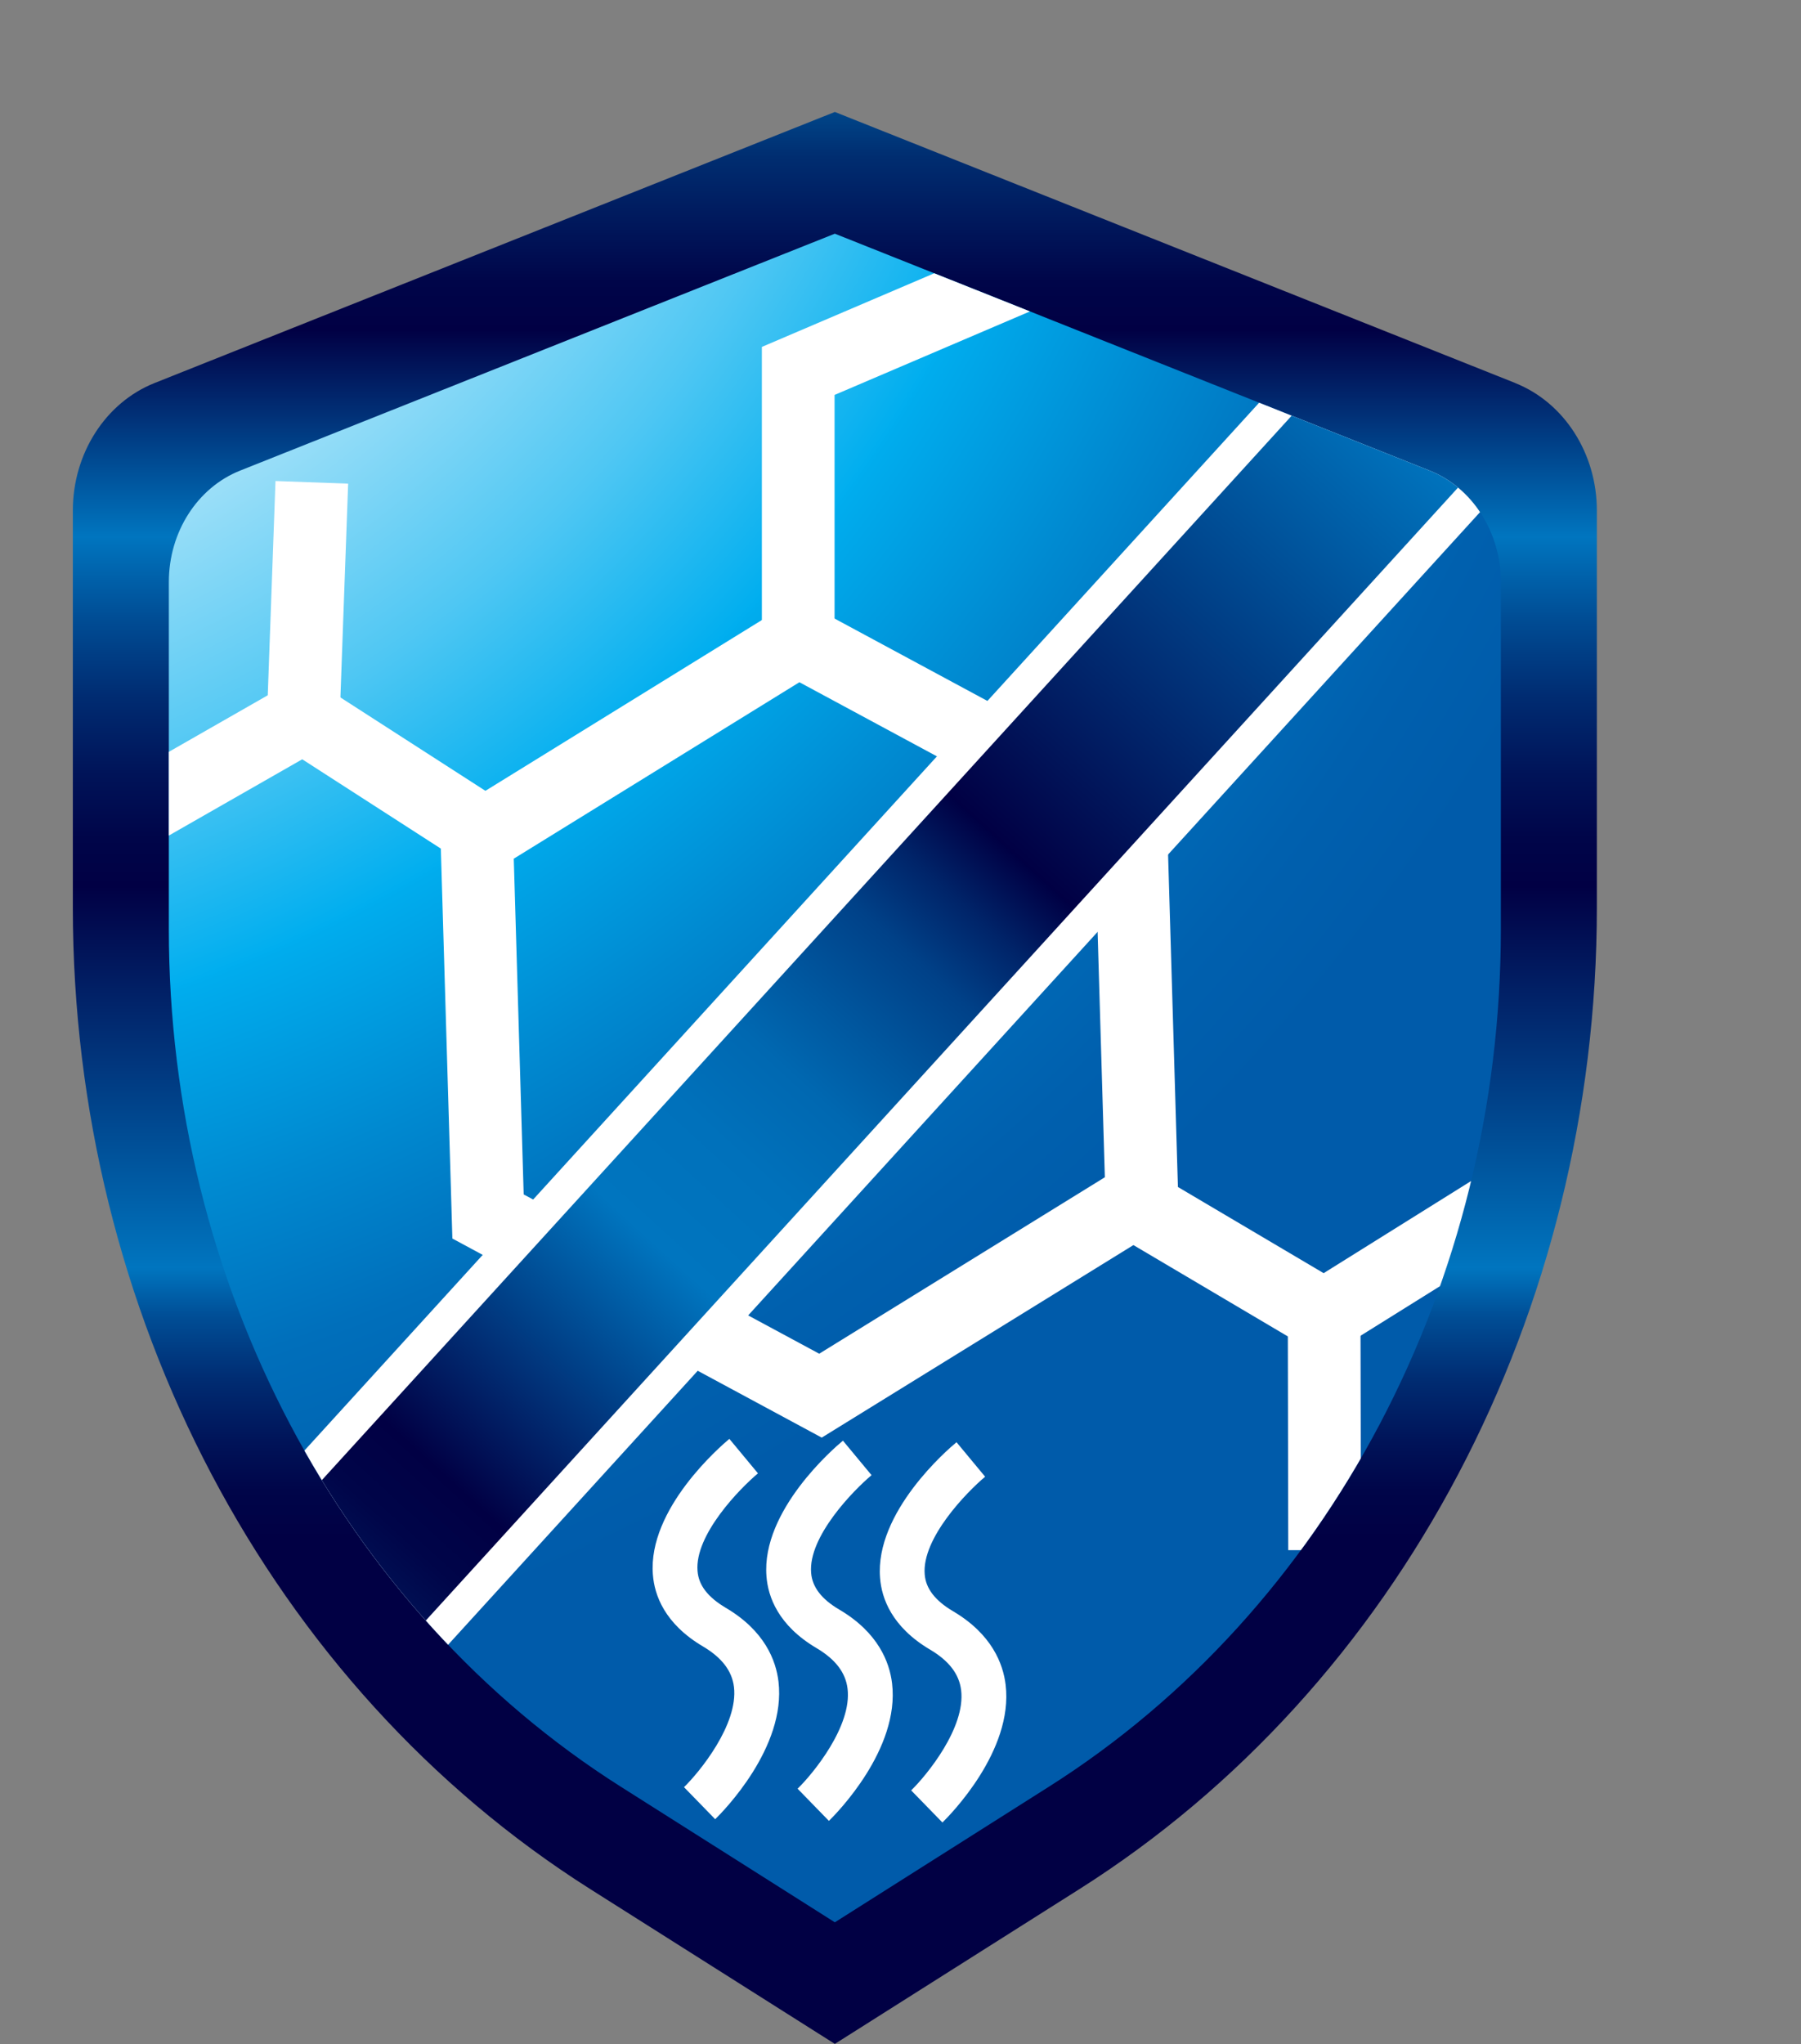
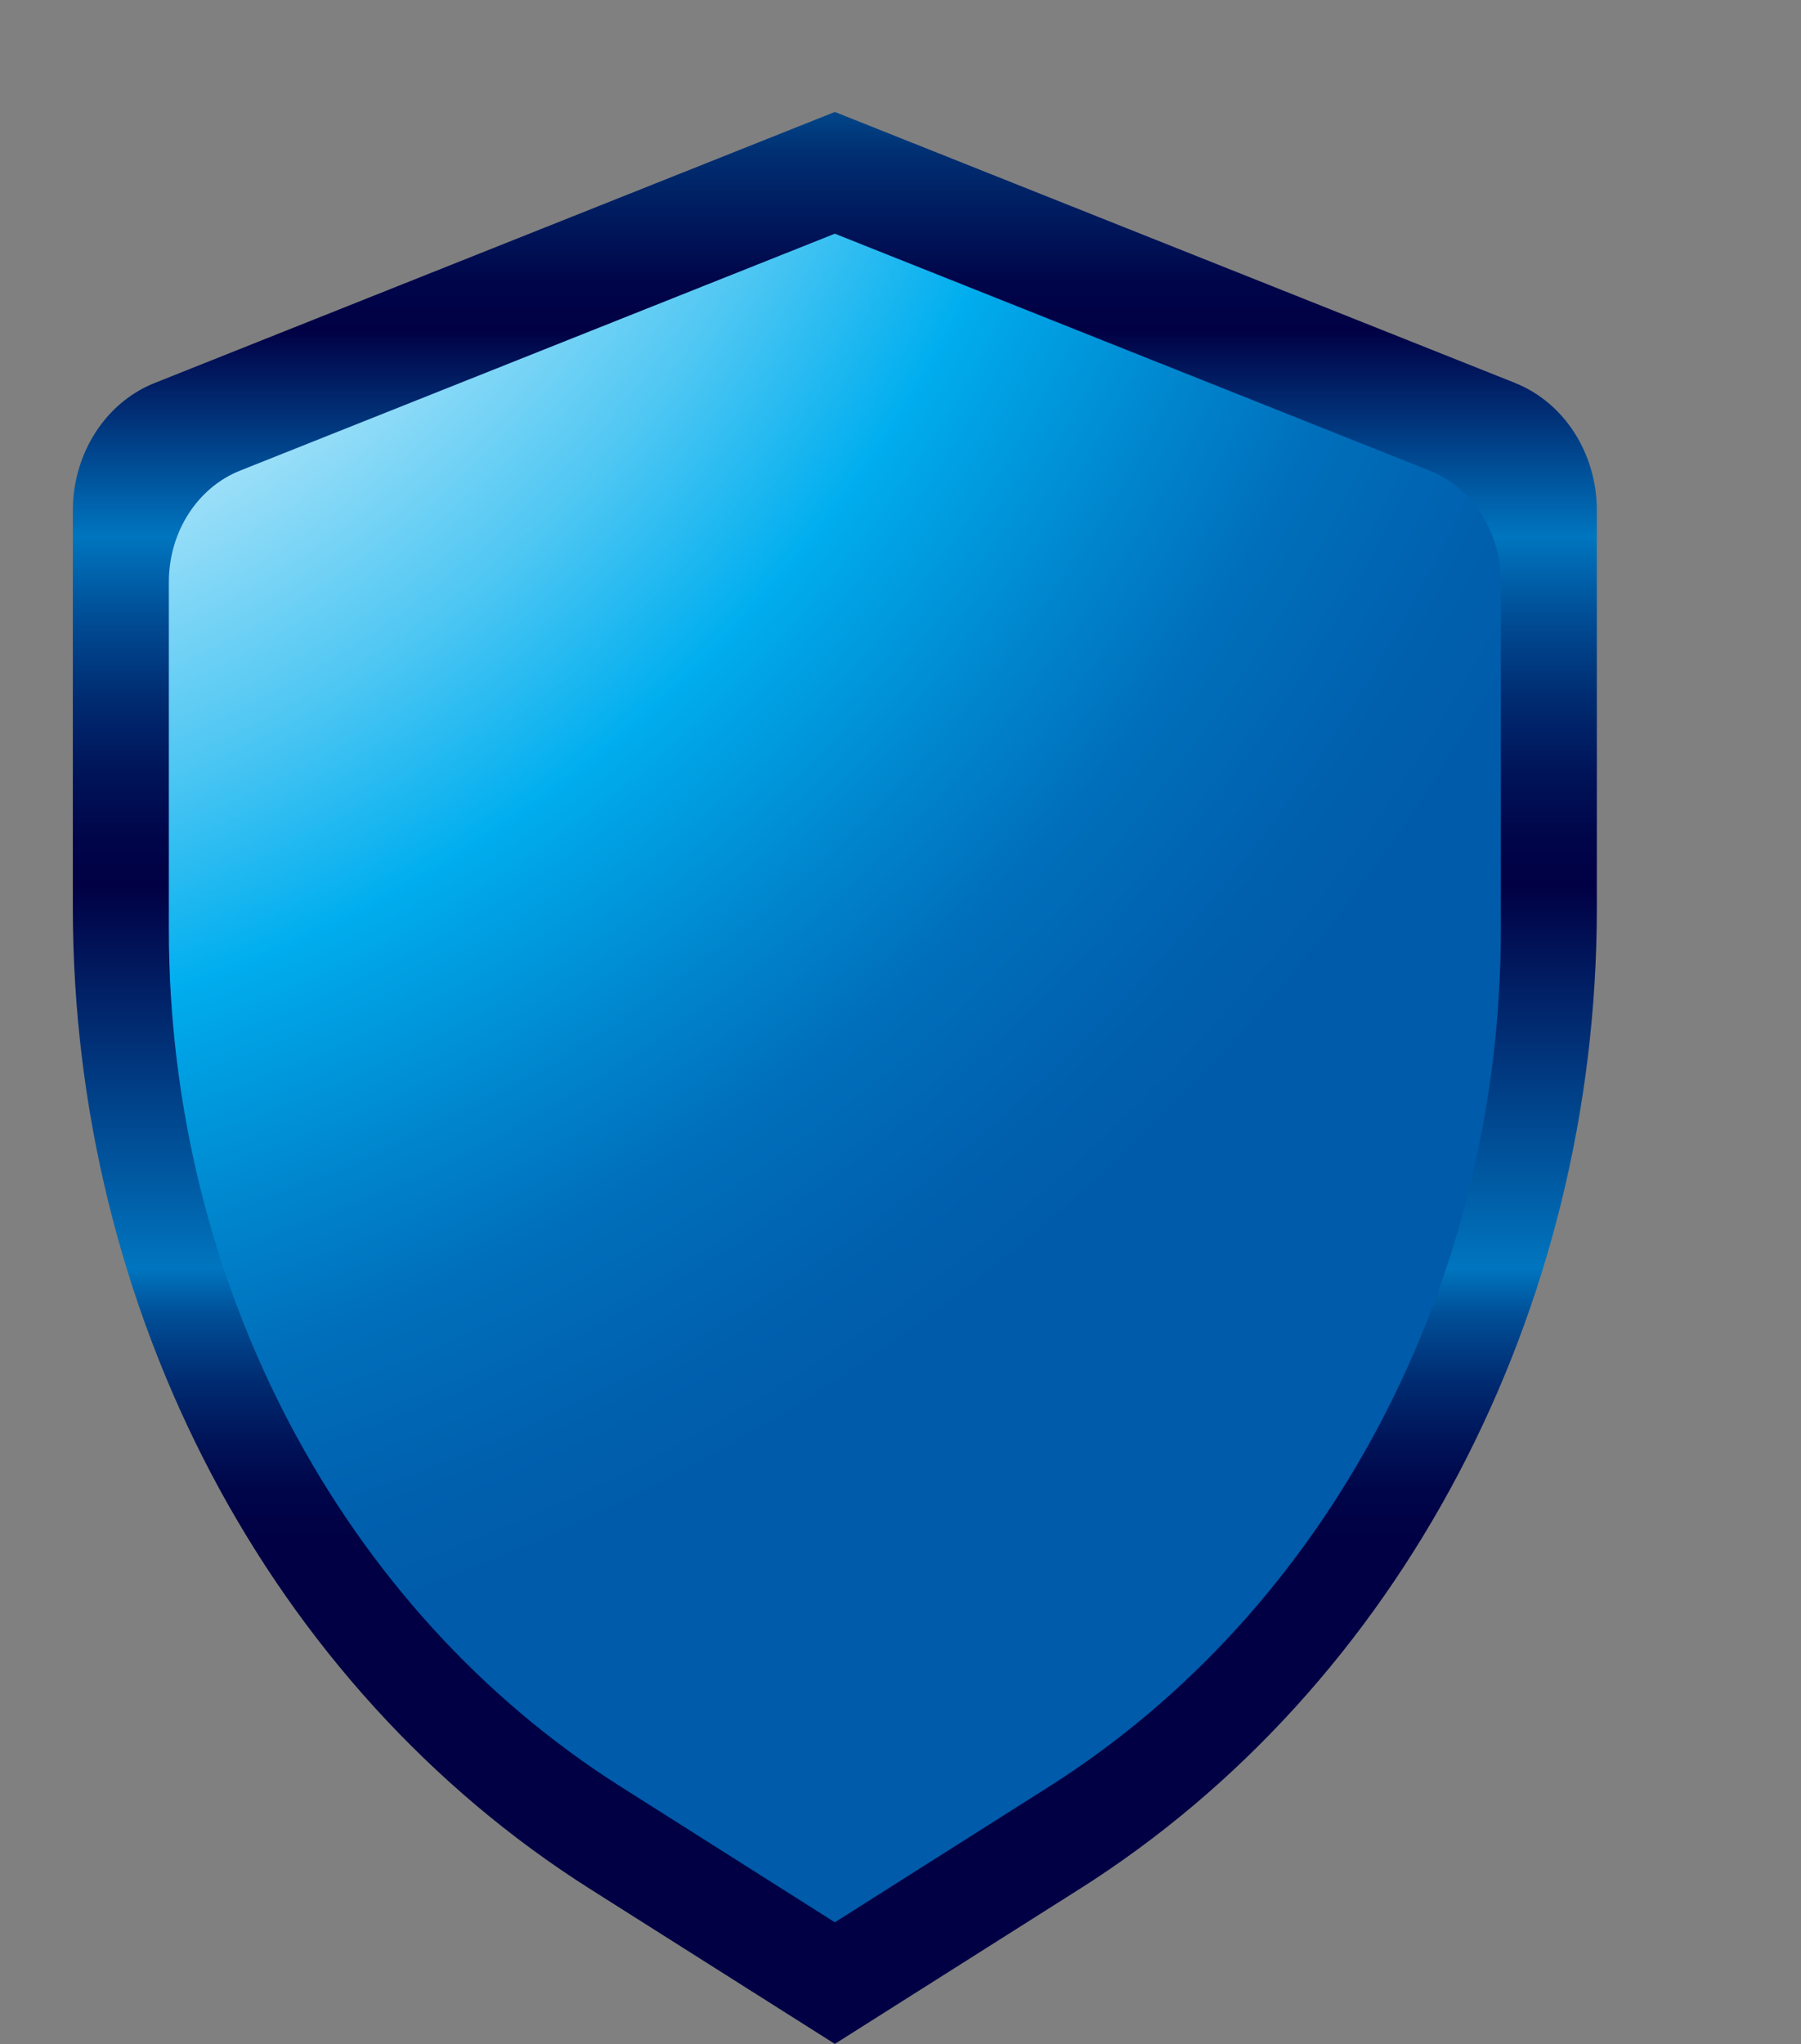
<svg xmlns="http://www.w3.org/2000/svg" id="Layer_2" data-name="Layer 2" viewBox="0 0 129.07 146.42">
  <rect x="0" y="0" width="129.07" height="146.42" fill="#808080" stroke="none" />
  <defs>
    <style>
      .cls-1 {
        fill: url(#linear-gradient-2);
      }

      .cls-2 {
        fill: #fff;
      }

      .cls-3 {
        fill: none;
      }

      .cls-4 {
        fill: url(#radial-gradient);
      }

      .cls-5 {
        fill: url(#linear-gradient);
      }

      .cls-6 {
        clip-path: url(#clippath);
      }
    </style>
    <linearGradient id="linear-gradient" x1="678.68" y1="511.2" x2="678.68" y2="470.93" gradientTransform="translate(-1864 1442.94) scale(2.83 -2.83)" gradientUnits="userSpaceOnUse">
      <stop offset="0" stop-color="#00aeef" />
      <stop offset=".04" stop-color="#007fc1" />
      <stop offset=".09" stop-color="#005295" />
      <stop offset=".13" stop-color="#002e71" />
      <stop offset=".18" stop-color="#001458" />
      <stop offset=".21" stop-color="#000549" />
      <stop offset=".24" stop-color="#010044" />
      <stop offset=".37" stop-color="#0075bf" />
      <stop offset=".42" stop-color="#004e96" />
      <stop offset=".47" stop-color="#002c72" />
      <stop offset=".52" stop-color="#001358" />
      <stop offset=".56" stop-color="#000549" />
      <stop offset=".59" stop-color="#010044" />
      <stop offset=".83" stop-color="#0075bf" />
      <stop offset=".86" stop-color="#004e96" />
      <stop offset=".9" stop-color="#002c72" />
      <stop offset=".94" stop-color="#001358" />
      <stop offset=".97" stop-color="#000549" />
      <stop offset="1" stop-color="#010044" />
    </linearGradient>
    <radialGradient id="radial-gradient" cx="1014.96" cy="714.04" fx="1014.96" fy="714.04" r="2.53" gradientTransform="translate(-5079.18 -72679.56) rotate(50.89) scale(58.69)" gradientUnits="userSpaceOnUse">
      <stop offset="0" stop-color="#fff" />
      <stop offset=".28" stop-color="#fff" />
      <stop offset=".31" stop-color="#f2fafe" />
      <stop offset=".38" stop-color="#d0f0fc" />
      <stop offset=".46" stop-color="#99def8" />
      <stop offset=".57" stop-color="#4fc7f3" />
      <stop offset=".67" stop-color="#00aeef" />
      <stop offset=".67" stop-color="#00adee" />
      <stop offset=".77" stop-color="#0089d0" />
      <stop offset=".85" stop-color="#006fbb" />
      <stop offset=".94" stop-color="#0060ae" />
      <stop offset="1" stop-color="#005baa" />
    </radialGradient>
    <clipPath id="clippath">
-       <path class="cls-3" d="M102.45,33.71l-42.62-16.97-42.62,16.97c-3.07,1.22-5.11,4.41-5.11,7.98v24.87c0,25.33,12.35,48.75,32.41,61.44l15.32,9.7,15.32-9.7c20.06-12.69,32.41-36.11,32.41-61.44v-24.87c0-3.57-2.04-6.76-5.11-7.98Z" />
-     </clipPath>
+       </clipPath>
    <linearGradient id="linear-gradient-2" x1="659.79" y1="461.92" x2="700.9" y2="507.02" gradientTransform="translate(-2249.55 -430.55) rotate(47.65) scale(2.83 -2.83)" gradientUnits="userSpaceOnUse">
      <stop offset="0" stop-color="#00aeef" />
      <stop offset=".04" stop-color="#007fc1" />
      <stop offset=".09" stop-color="#005295" />
      <stop offset=".13" stop-color="#002e71" />
      <stop offset=".18" stop-color="#001458" />
      <stop offset=".21" stop-color="#000549" />
      <stop offset=".24" stop-color="#010044" />
      <stop offset=".37" stop-color="#0075bf" />
      <stop offset=".42" stop-color="#0071bb" />
      <stop offset=".46" stop-color="#0068b1" />
      <stop offset=".49" stop-color="#0058a0" />
      <stop offset=".53" stop-color="#004188" />
      <stop offset=".56" stop-color="#002469" />
      <stop offset=".59" stop-color="#004" />
      <stop offset=".59" stop-color="#010044" />
      <stop offset=".83" stop-color="#0075bf" />
      <stop offset=".86" stop-color="#004e96" />
      <stop offset=".9" stop-color="#002c72" />
      <stop offset=".94" stop-color="#001358" />
      <stop offset=".97" stop-color="#000549" />
      <stop offset="1" stop-color="#010044" />
    </linearGradient>
  </defs>
  <g id="Layer_1-2" data-name="Layer 1">
    <path class="cls-5" d="M108.6,27.44L59.83,8.02,11.07,27.44c-3.51,1.4-5.85,5.05-5.85,9.13v28.45c0,28.99,14.13,55.78,37.08,70.3l17.53,11.09,17.53-11.09c22.95-14.52,37.08-41.31,37.08-70.3v-28.45c0-4.09-2.34-7.73-5.85-9.13Z" />
    <path class="cls-4" d="M102.45,33.71l-42.62-16.97-42.62,16.97c-3.07,1.22-5.11,4.41-5.11,7.98v24.87c0,25.33,12.35,48.75,32.41,61.44l15.32,9.7,15.32-9.7c20.06-12.69,32.41-36.11,32.41-61.44v-24.87c0-3.57-2.04-6.76-5.11-7.98Z" />
    <g class="cls-6">
-       <path class="cls-2" d="M58.89,102.98l-26.47-14.26-.89-30.06,25.59-15.8,26.47,14.26.89,30.06-25.59,15.8ZM37.53,85.56l21.18,11.41,20.47-12.64-.71-24.05-21.18-11.41-20.47,12.64.71,24.05Z" />
-       <rect class="cls-2" x="-21.95" y="61.15" width="172.98" height="16.98" transform="translate(-30.4 70.42) rotate(-47.65)" />
      <rect class="cls-1" x="-21.95" y="63.5" width="172.98" height="12.28" transform="translate(-30.4 70.42) rotate(-47.65)" />
      <polygon class="cls-2" points="94.93 97.29 81.01 89.06 83.66 84.58 94.86 91.2 108.39 82.75 111.15 87.17 94.93 97.29" />
      <rect class="cls-2" x="92.3" y="94.24" width="5.21" height="16.8" transform="translate(-.19 .18) rotate(-.11)" />
      <polygon class="cls-2" points="7.8 62.31 5.22 57.79 21.82 48.3 35.41 57.05 32.59 61.43 21.66 54.39 7.8 62.31" />
-       <rect class="cls-2" x="13.64" y="40.34" width="16.8" height="5.21" transform="translate(-21.67 63.42) rotate(-87.93)" />
      <path class="cls-2" d="M51.26,130.32l-2.24-2.3c1.11-1.08,3.9-4.49,3.58-7.18-.14-1.15-.87-2.1-2.22-2.9-2.76-1.63-3.48-3.69-3.59-5.14-.38-4.72,4.88-9.23,5.48-9.73l2.05,2.47c-1.28,1.07-4.55,4.4-4.33,7,.08,1.02.74,1.87,2.02,2.63,2.8,1.65,3.6,3.78,3.78,5.28.57,4.73-4,9.34-4.52,9.85Z" />
      <path class="cls-2" d="M59.4,130.43l-2.24-2.3c1.11-1.08,3.91-4.49,3.58-7.17-.14-1.15-.87-2.1-2.22-2.9-2.76-1.63-3.48-3.69-3.59-5.14-.38-4.72,4.88-9.23,5.48-9.72l2.05,2.47c-1.28,1.07-4.55,4.4-4.33,7,.08,1.01.74,1.88,2.02,2.63,2.8,1.65,3.6,3.78,3.78,5.28.57,4.73-4,9.34-4.52,9.85Z" />
      <path class="cls-2" d="M67.54,130.55l-2.24-2.3c1.11-1.08,3.91-4.49,3.58-7.18-.14-1.15-.87-2.1-2.22-2.9-2.76-1.63-3.48-3.69-3.59-5.14-.38-4.72,4.88-9.23,5.48-9.72l2.05,2.47c-1.28,1.07-4.55,4.4-4.33,7,.08,1.01.74,1.87,2.02,2.63,2.8,1.65,3.6,3.78,3.78,5.28.57,4.73-4,9.34-4.52,9.85Z" />
      <polygon class="cls-2" points="59.81 45.87 54.6 45.87 54.6 24.85 73.57 16.75 75.61 21.54 59.81 28.29 59.81 45.87" />
    </g>
  </g>
</svg>